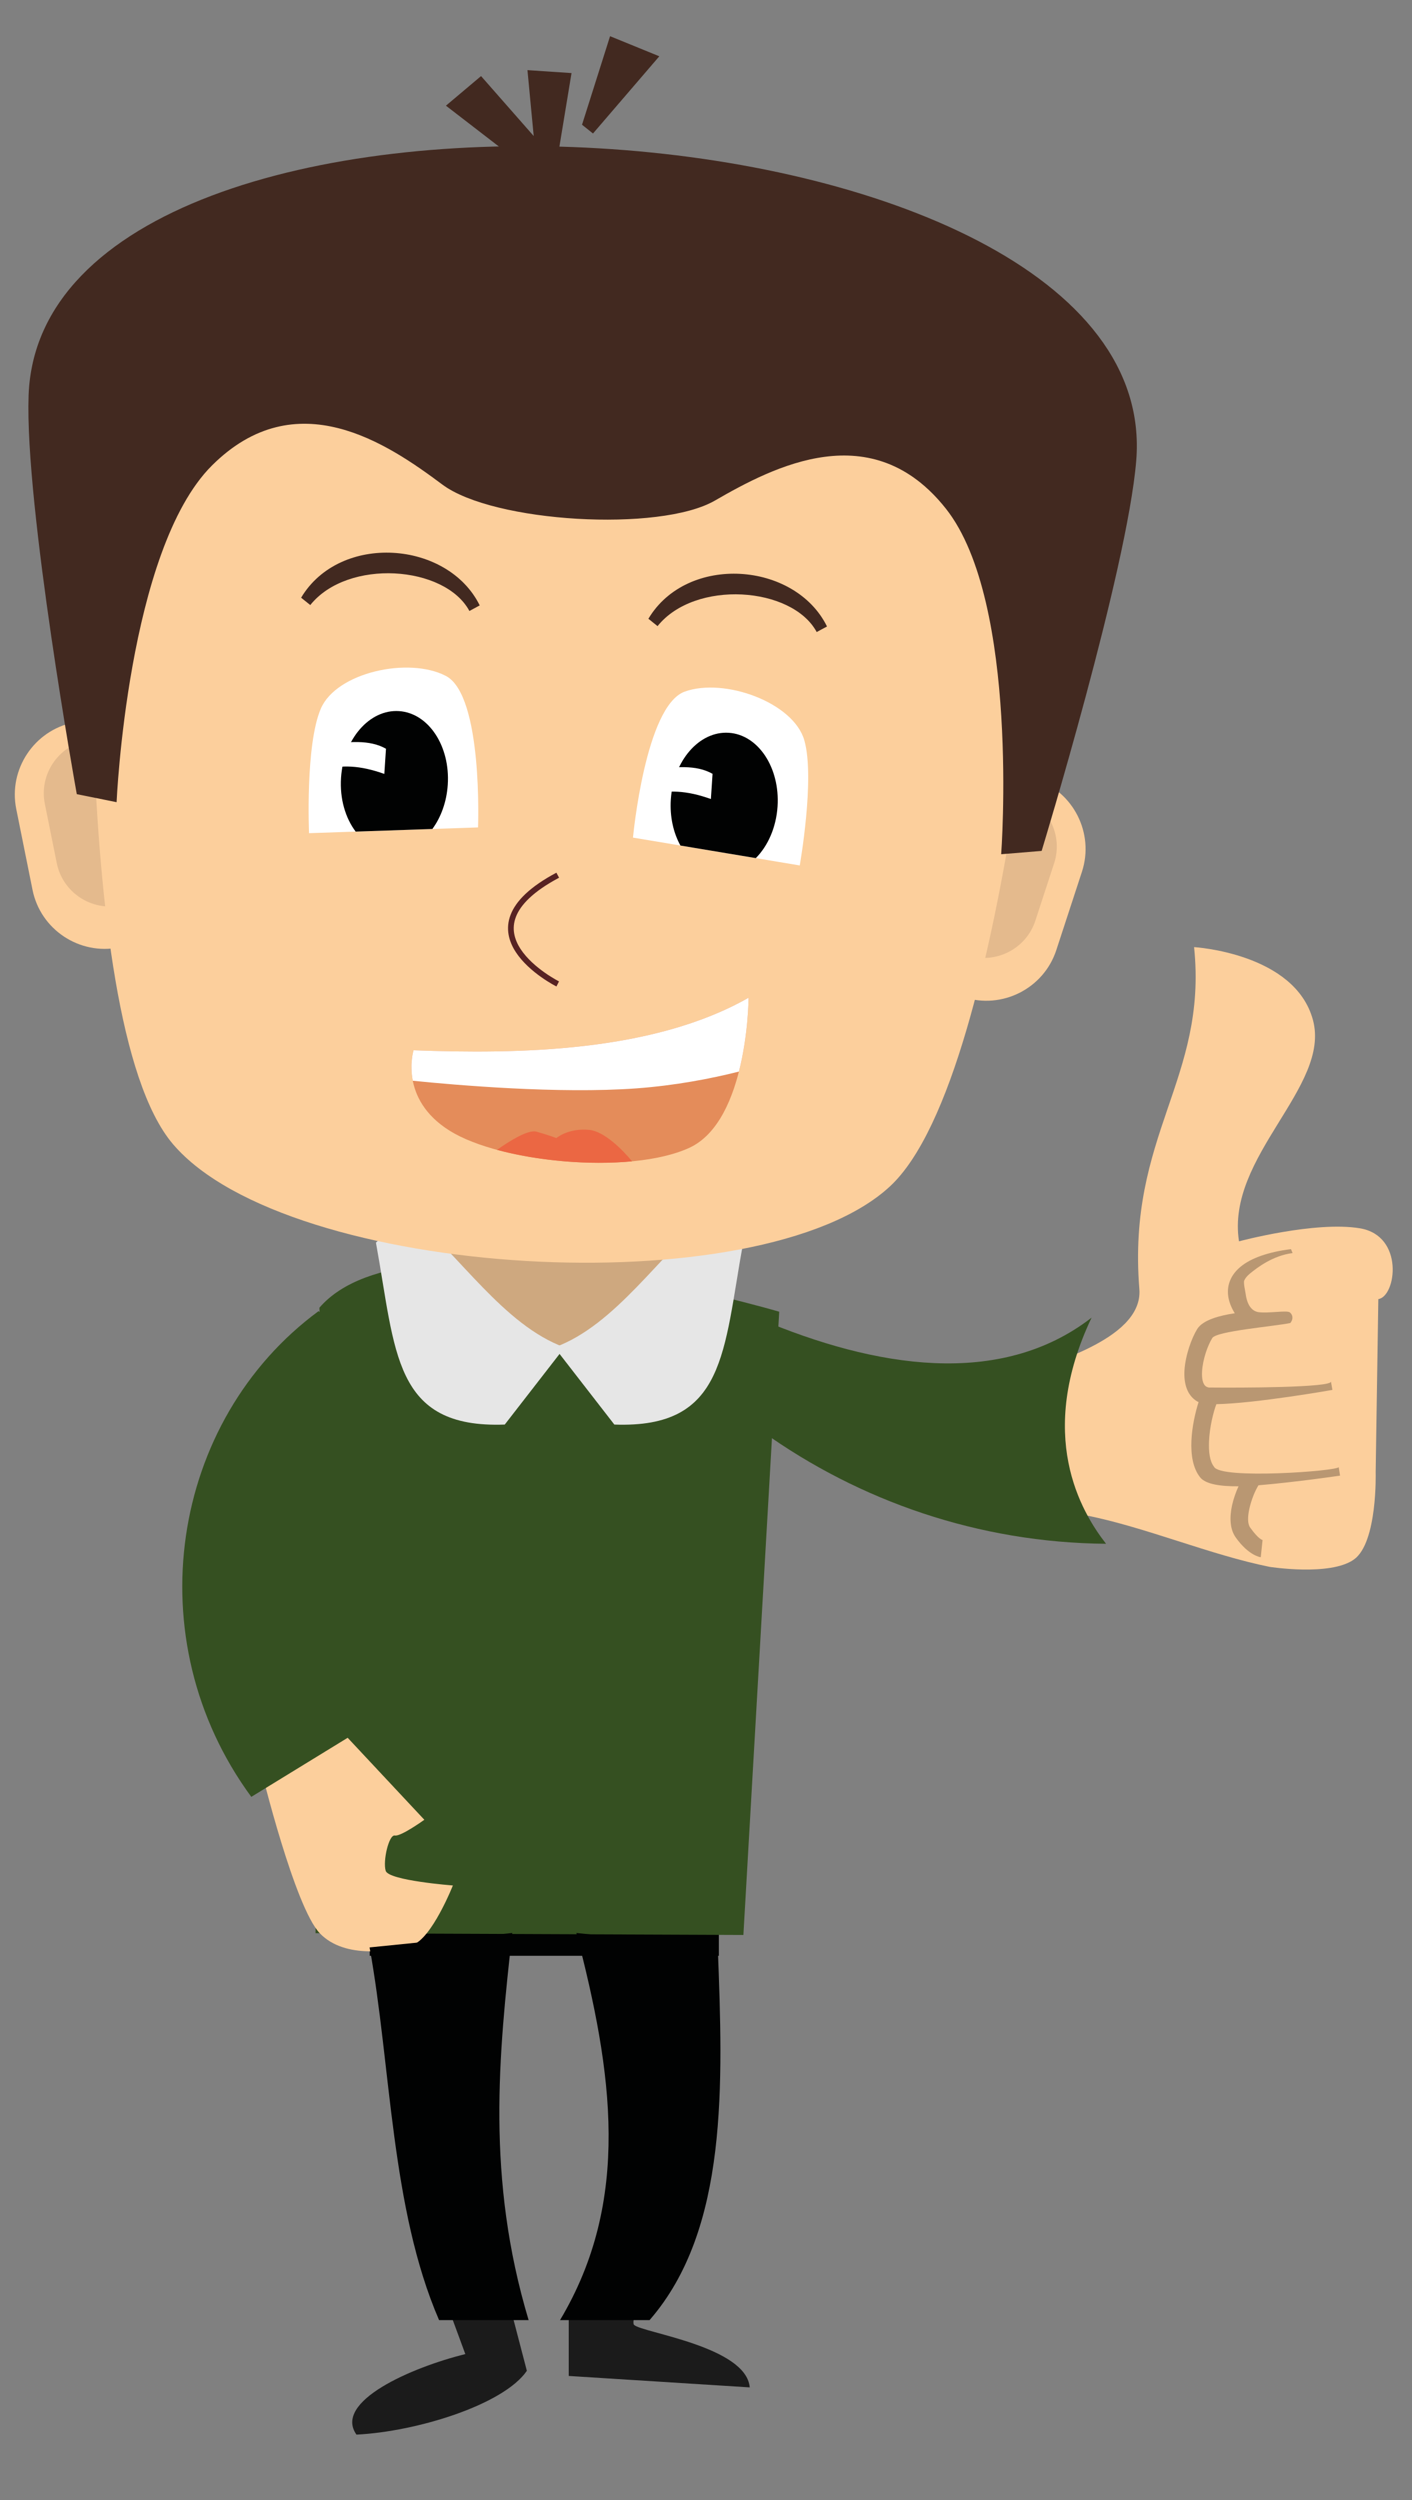
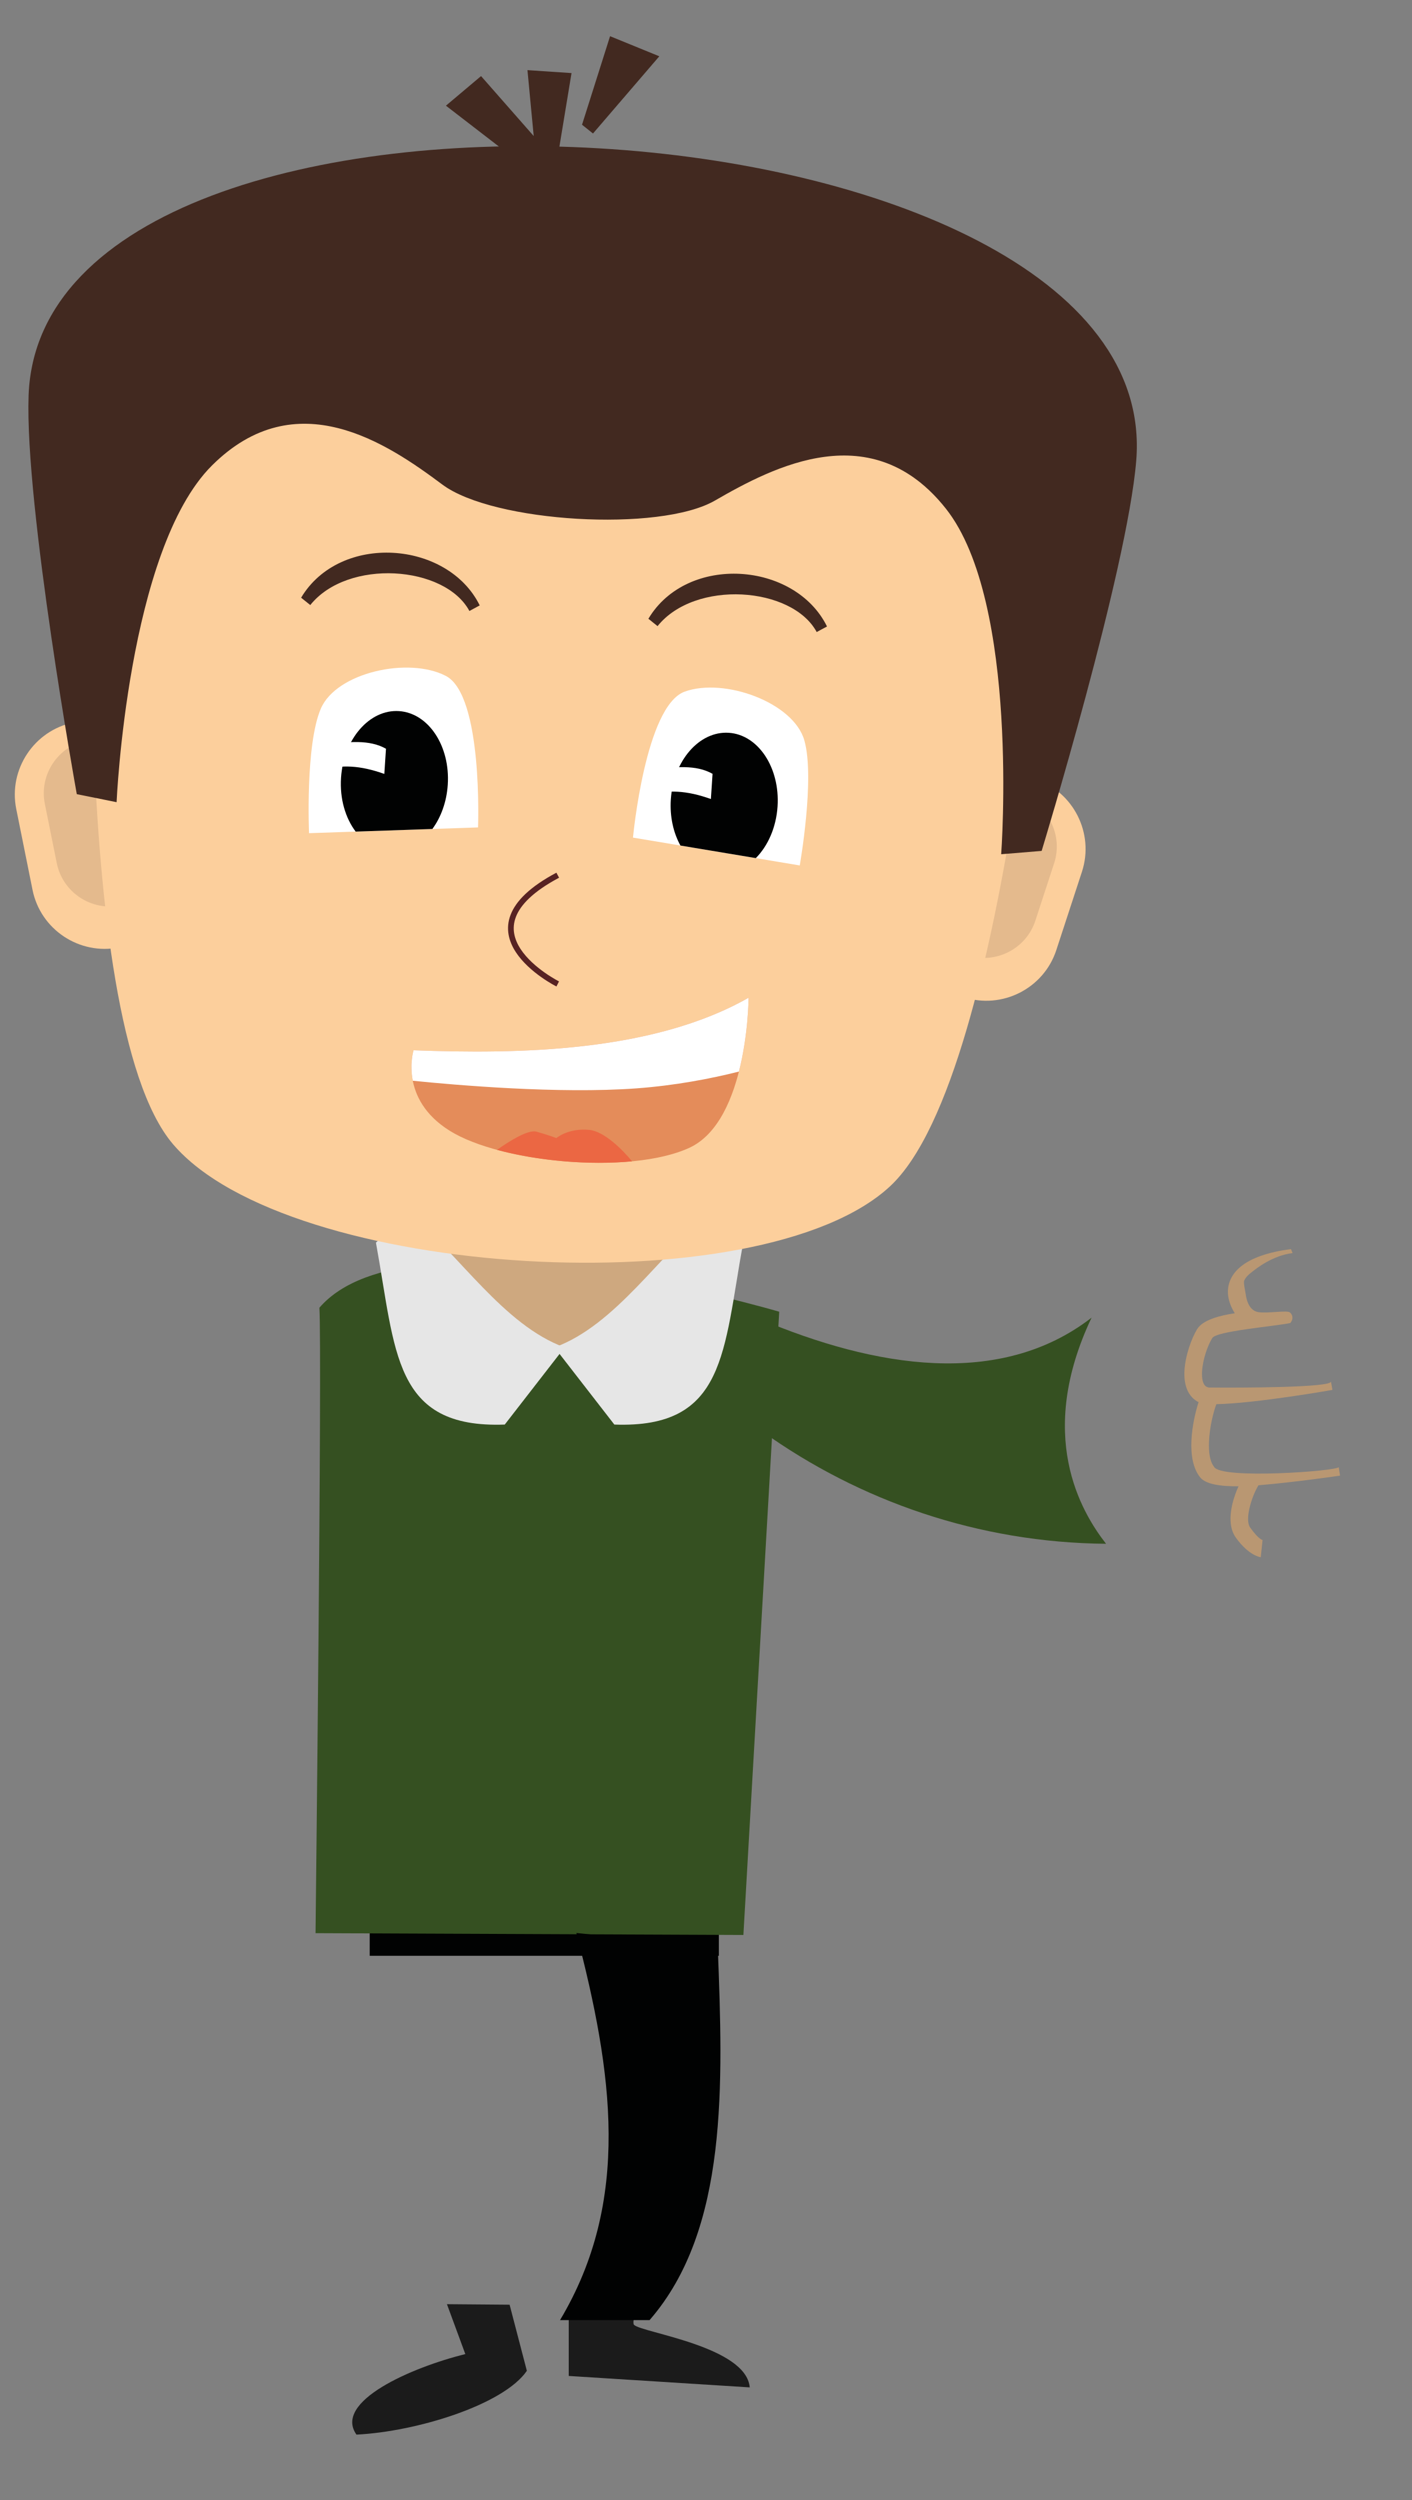
<svg xmlns="http://www.w3.org/2000/svg" version="1.1" id="Capa_1" x="0px" y="0px" width="248px" height="439px" viewBox="0 0 248 439" enable-background="new 0 0 248 439" xml:space="preserve">
  <rect x="0" y="0" width="248" height="439" fill="#808080" stroke="none" />
  <path fill-rule="evenodd" clip-rule="evenodd" fill="#FCCF9C" d="M181.779,136.777l-8.777-2.871  c-6.748-2.207-14.073,1.508-16.277,8.252l-4.504,13.774c-2.208,6.747,1.506,14.072,8.252,16.276l8.779,2.872  c6.746,2.208,14.07-1.508,16.275-8.254l4.508-13.775C192.237,146.307,188.522,138.983,181.779,136.777z" />
  <path fill-rule="evenodd" clip-rule="evenodd" fill="#E4BA8D" d="M179.091,139.623l-6.446-2.109  c-4.948-1.618-10.323,1.106-11.942,6.06l-3.306,10.107c-1.619,4.95,1.107,10.324,6.06,11.944l6.441,2.106  c4.948,1.621,10.323-1.105,11.944-6.056l3.306-10.108C186.766,146.615,184.041,141.241,179.091,139.623z" />
  <path fill-rule="evenodd" clip-rule="evenodd" fill="#FCCF9C" d="M12.956,126.847l9.053-1.823  c6.958-1.401,13.798,3.146,15.198,10.105l2.859,14.208c1.399,6.957-3.149,13.794-10.106,15.195l-9.053,1.823  c-6.96,1.4-13.796-3.146-15.194-10.105l-2.861-14.208C1.452,135.085,5.999,128.247,12.956,126.847z" />
  <path fill-rule="evenodd" clip-rule="evenodd" fill="#E4BA8D" d="M15.291,129.986l6.646-1.335  c5.105-1.028,10.125,2.309,11.149,7.416l2.1,10.425c1.028,5.106-2.31,10.126-7.415,11.152l-6.645,1.337  c-5.107,1.028-10.124-2.311-11.152-7.416l-2.101-10.427C6.849,136.032,10.186,131.014,15.291,129.986z" />
  <rect x="63.288" y="234.89" fill-rule="evenodd" clip-rule="evenodd" fill="#FFFFFF" stroke="#010202" stroke-width="0.567" stroke-miterlimit="22.926" width="63.801" height="90.826" />
  <rect x="64.936" y="318.877" fill-rule="evenodd" clip-rule="evenodd" fill="#010202" width="61.323" height="24.53" />
  <path fill-rule="evenodd" clip-rule="evenodd" fill="#355021" d="M56.097,229.619c15.893-18.495,80.764,0.699,80.764,0.699  l-6.293,109.433l-75.147-0.318C55.42,339.433,56.586,237.814,56.097,229.619z" />
  <rect x="71.723" y="206.583" fill-rule="evenodd" clip-rule="evenodd" fill="#CEA87F" width="52.288" height="29.93" />
  <path fill-rule="evenodd" clip-rule="evenodd" fill="#E6E6E6" d="M124.833,212.93c-8.95,7.301-16.684,19.741-27.441,23.653  l10.511,13.548c19.623,0.718,19.124-12.787,22.626-31.943L124.833,212.93z" />
-   <path fill-rule="evenodd" clip-rule="evenodd" fill="#FCCF9C" d="M45.85,310.65c0,0,5.893,24.225,10.34,28.826  c4.446,4.601,12.822,3.105,16.233,2.033c3.41-1.074,7.12-10.45,7.12-10.45s-11.26-0.857-11.798-2.566  c-0.536-1.7,0.556-6.419,1.607-6.206c1.047,0.213,5.177-2.764,5.177-2.764l-15.445-16.512L45.85,310.65z" />
  <path fill-rule="evenodd" clip-rule="evenodd" fill="#1B1B1B" d="M89.506,404.669l3.031,11.61  c-4.103,5.957-19.299,10.665-29.929,11.203c-4.086-5.795,9.601-11.78,19.119-14.144l-3.227-8.76L89.506,404.669z" />
  <path fill-rule="evenodd" clip-rule="evenodd" fill="#1B1B1B" d="M112.559,402.722c0,0-1.748,4.959-1.198,5.487  c1.428,1.384,19.704,3.775,20.323,10.979l-31.793-2.009v-10.921l7.643-5.124L112.559,402.722z" />
-   <path fill-rule="evenodd" clip-rule="evenodd" fill="#010202" d="M64.913,341.937c3.781,20.782,3.711,45.829,12.205,65.436  c5.241,0,10.486,0,15.727,0c-7.458-24.86-5.276-46.545-2.868-67.97C81.621,340.249,73.265,341.092,64.913,341.937z" />
-   <path fill-rule="evenodd" clip-rule="evenodd" fill="#FCCF9C" d="M241.62,258.491c0,0,0.353,12.363-3.813,15.328  c-4.169,2.978-14.799,1.299-14.799,1.299c-10.475-2.107-21.67-6.92-32.149-9.024c-8.842-6.948-4.002-17.597-6.824-25.771  c-2.231-0.813,16.837-4.572,16.077-13.982c-2.18-27.059,12.016-36.799,9.613-60.041c0,0,17.715,1.033,20.879,12.799  c3.167,11.767-15.317,23.938-12.989,38.858c0,0,13.42-3.601,21.242-2.286c7.825,1.315,6.372,11.946,3.228,12.436" />
  <path fill-rule="evenodd" clip-rule="evenodd" fill="#E6E6E6" d="M71.723,212.93c8.95,7.301,16.687,19.741,27.445,23.653  l-10.515,13.548c-19.62,0.718-19.122-12.787-22.625-31.943L71.723,212.93z" />
  <path fill-rule="evenodd" clip-rule="evenodd" fill="#FCCF9C" d="M16.642,76.342c0,0-5.141,102.376,13.739,124.55  c20.159,23.673,103.146,28.554,125.939,7.409c21.348-19.809,28.24-122.081,28.24-122.081l-72.764-16.226l0.202-3.4l-10.595,1.083  l-10.397-2.319l-0.198,3.404L16.642,76.342z" />
  <path fill-rule="evenodd" clip-rule="evenodd" fill="#422920" d="M13.487,139.441l6.992,1.409c0,0,1.916-44.304,16.729-59.096  c14.817-14.79,30.856-3.861,40.488,3.328c8.948,6.678,38.197,8.398,47.862,2.815c10.413-6.01,27.621-14.983,40.597,1.443  c12.976,16.426,9.691,60.648,9.691,60.648l7.106-0.581c0,0,15.019-49.209,16.613-68.511C204.958,15.477,7.329,3.854,5.022,69.453  C4.341,88.81,13.487,139.441,13.487,139.441z" />
-   <path fill-rule="evenodd" clip-rule="evenodd" fill="#E48C5A" d="M72.639,184.412c18.404,0.7,42.056,0.333,58.838-9.227  c0,0-0.053,21.645-10.453,26.376c-10.397,4.732-33.012,2.616-42.036-3.017C69.963,192.912,72.639,184.412,72.639,184.412z" />
+   <path fill-rule="evenodd" clip-rule="evenodd" fill="#E48C5A" d="M72.639,184.412c18.404,0.7,42.056,0.333,58.838-9.227  c0,0-0.053,21.645-10.453,26.376c-10.397,4.732-33.012,2.616-42.036-3.017C69.963,192.912,72.639,184.412,72.639,184.412" />
  <path fill-rule="evenodd" clip-rule="evenodd" fill="#EB6743" d="M111.017,203.911c-7.598,0.724-16.626-0.092-23.725-2.015  c2.111-1.494,5.453-3.609,6.927-3.195c2.238,0.63,3.496,1.128,3.496,1.128s2.12-1.818,5.825-1.433  C106.105,198.659,109.289,201.807,111.017,203.911z" />
  <path fill-rule="evenodd" clip-rule="evenodd" fill="#FFFFFF" d="M72.639,184.412c18.404,0.7,42.056,0.333,58.838-9.227  c0,0-0.017,6.379-1.694,12.967c-5.025,1.262-11.197,2.447-17.981,2.946c-13.645,1.005-31.893-0.583-39.299-1.336  C71.91,186.738,72.639,184.412,72.639,184.412z" />
  <path fill-rule="evenodd" clip-rule="evenodd" fill="#B9714A" d="M104.107,157.545" />
  <path fill-rule="evenodd" clip-rule="evenodd" fill="#422920" d="M52.888,104.946c6.817-11.415,25.735-10.056,31.369,1.354  l-1.813,0.979c-4.307-8.013-21.384-9.229-27.948-1.04L52.888,104.946z" />
  <path fill-rule="evenodd" clip-rule="evenodd" fill="#422920" d="M113.882,108.645c6.815-11.417,25.736-10.059,31.372,1.354  l-1.813,0.977c-4.313-8.012-21.386-9.227-27.95-1.037L113.882,108.645z" />
-   <path fill-rule="evenodd" clip-rule="evenodd" fill="#355021" d="M55.952,230.213c-26.065,19.198-32.123,57.662-11.813,85.288  l20.905-12.815c-9.996-15.406-10.842-41.006,0.052-53.04C66.948,240.318,61.837,235.035,55.952,230.213z" />
  <path fill-rule="evenodd" clip-rule="evenodd" fill="#010202" d="M126.071,341.937c0.901,23.953,1.904,49.476-11.982,65.436  c-5.245,0-10.485,0-15.726,0c12.561-21.02,9.238-43.566,2.868-67.97C109.584,340.249,117.722,341.092,126.071,341.937z" />
  <path fill-rule="evenodd" clip-rule="evenodd" fill="#FFFFFF" d="M140.466,151.959l-29.29-4.888c0,0,2.153-23.129,9.088-25.633  c6.932-2.506,19.124,1.892,21.013,8.573C143.165,136.693,140.466,151.959,140.466,151.959L140.466,151.959z M54.28,146.293  l29.682-1.012c0,0,0.892-23.21-5.657-26.602c-6.543-3.393-19.21-0.63-21.956,5.751C53.604,130.807,54.28,146.293,54.28,146.293z" />
  <path fill-rule="evenodd" clip-rule="evenodd" fill="#010202" d="M132.751,150.67l-13.241-2.207  c-1.24-2.237-1.888-5.065-1.688-8.092c0.448-6.806,5.004-12.044,10.183-11.705c5.175,0.339,9.008,6.132,8.562,12.938  C136.323,145.306,134.864,148.542,132.751,150.67L132.751,150.67z M70.08,124.858c5.177,0.341,9.013,6.132,8.564,12.938  c-0.199,3.008-1.198,5.71-2.704,7.76l-13.474,0.459c-1.8-2.387-2.812-5.77-2.569-9.45C60.345,129.76,64.904,124.519,70.08,124.858z" />
  <path fill-rule="evenodd" clip-rule="evenodd" fill="#FFFFFF" d="M57.259,130.776c3.871-0.562,7.659-0.949,10.534,0.694  c-0.095,1.473-0.194,2.948-0.293,4.421c-4.231-1.524-7.686-1.655-10.528-0.692C57.068,133.727,57.165,132.251,57.259,130.776z" />
  <path fill-rule="evenodd" clip-rule="evenodd" fill="#FFFFFF" d="M114.615,135.183c3.87-0.564,7.661-0.95,10.536,0.692  c-0.099,1.473-0.197,2.949-0.294,4.422c-4.233-1.526-7.688-1.656-10.528-0.694C114.423,138.132,114.521,136.656,114.615,135.183z" />
  <polygon fill-rule="evenodd" clip-rule="evenodd" fill="#422920" points="97.058,32.999 78.322,18.556 84.49,13.359 93.738,23.884   92.64,12.312 100.381,12.833 " />
  <polygon fill-rule="evenodd" clip-rule="evenodd" fill="#422920" points="102.226,21.901 107.15,6.355 115.799,9.884   104.152,23.441 " />
  <path fill-rule="evenodd" clip-rule="evenodd" fill="#355021" d="M133.431,231.588c20.171,8.543,42.249,12.207,58.294-0.233  c-9.788,20.632-1.913,34.008,2.541,39.709c-22.398-0.188-43.321-7.509-60.429-19.76  C129.568,245.847,128.209,239.604,133.431,231.588z" />
  <path fill-rule="evenodd" clip-rule="evenodd" fill="#B99772" d="M227.025,220.019c-3.427,0.435-6.19,2.519-7.566,3.666  c-0.437,0.366-0.75,0.756-0.928,1.164c-0.163,0.382,0.191,1.873,0.251,2.323c0.301,2.284,1.3,3.085,2.275,3.224  c1.734,0.243,4.979-0.379,5.499,0.048c0.441,0.362,0.706,1.075,0.065,1.86c-2.915,0.596-12.939,1.408-13.695,2.628  c-0.786,1.255-1.688,3.738-1.8,5.901c-0.061,1.215,0.116,2.256,0.742,2.636c0.106,0.066,0.255,0.117,0.435,0.157  c5.278,0.057,21.778,0.032,21.457-1.073l0.262,1.492c-0.046,0.015-13.531,2.381-20.382,2.506c-0.527,1.374-1.181,3.992-1.292,6.528  c-0.08,1.816,0.124,3.513,0.876,4.45c1.062,2.297,21.845,0.756,21.902,0.066l0.235,1.5c-0.035,0.008-7.553,1.124-14.325,1.697  c-0.559,0.887-1.249,2.501-1.612,4.16c-0.284,1.322-0.337,2.581,0.154,3.264c1.508,2.118,2.171,2.182,2.177,2.182l-0.319,3.027  c-0.002,0-2.069-0.206-4.394-3.468c-1.06-1.487-1.091-3.589-0.648-5.636c0.252-1.15,0.667-2.322,1.136-3.351  c-3.164,0.03-5.762-0.36-6.73-1.559c-1.288-1.596-1.651-4.001-1.542-6.451c0.107-2.447,0.691-5.021,1.258-6.775  c-0.097-0.042-0.19-0.085-0.274-0.134c-1.771-1.079-2.321-3.128-2.208-5.366c0.139-2.683,1.271-5.768,2.248-7.338  c0.981-1.574,3.909-2.364,6.589-2.759c-0.645-1.043-1.026-2.06-1.155-3.036c-0.128-1.001-0.002-1.942,0.38-2.82  c0.369-0.852,0.963-1.618,1.776-2.296c1.82-1.517,4.825-2.596,8.871-3.11L227.025,220.019z" />
  <path fill="none" stroke="#572223" stroke-miterlimit="10" d="M97.958,153.673c-18.513,9.835,0,19.092,0,19.092" />
</svg>